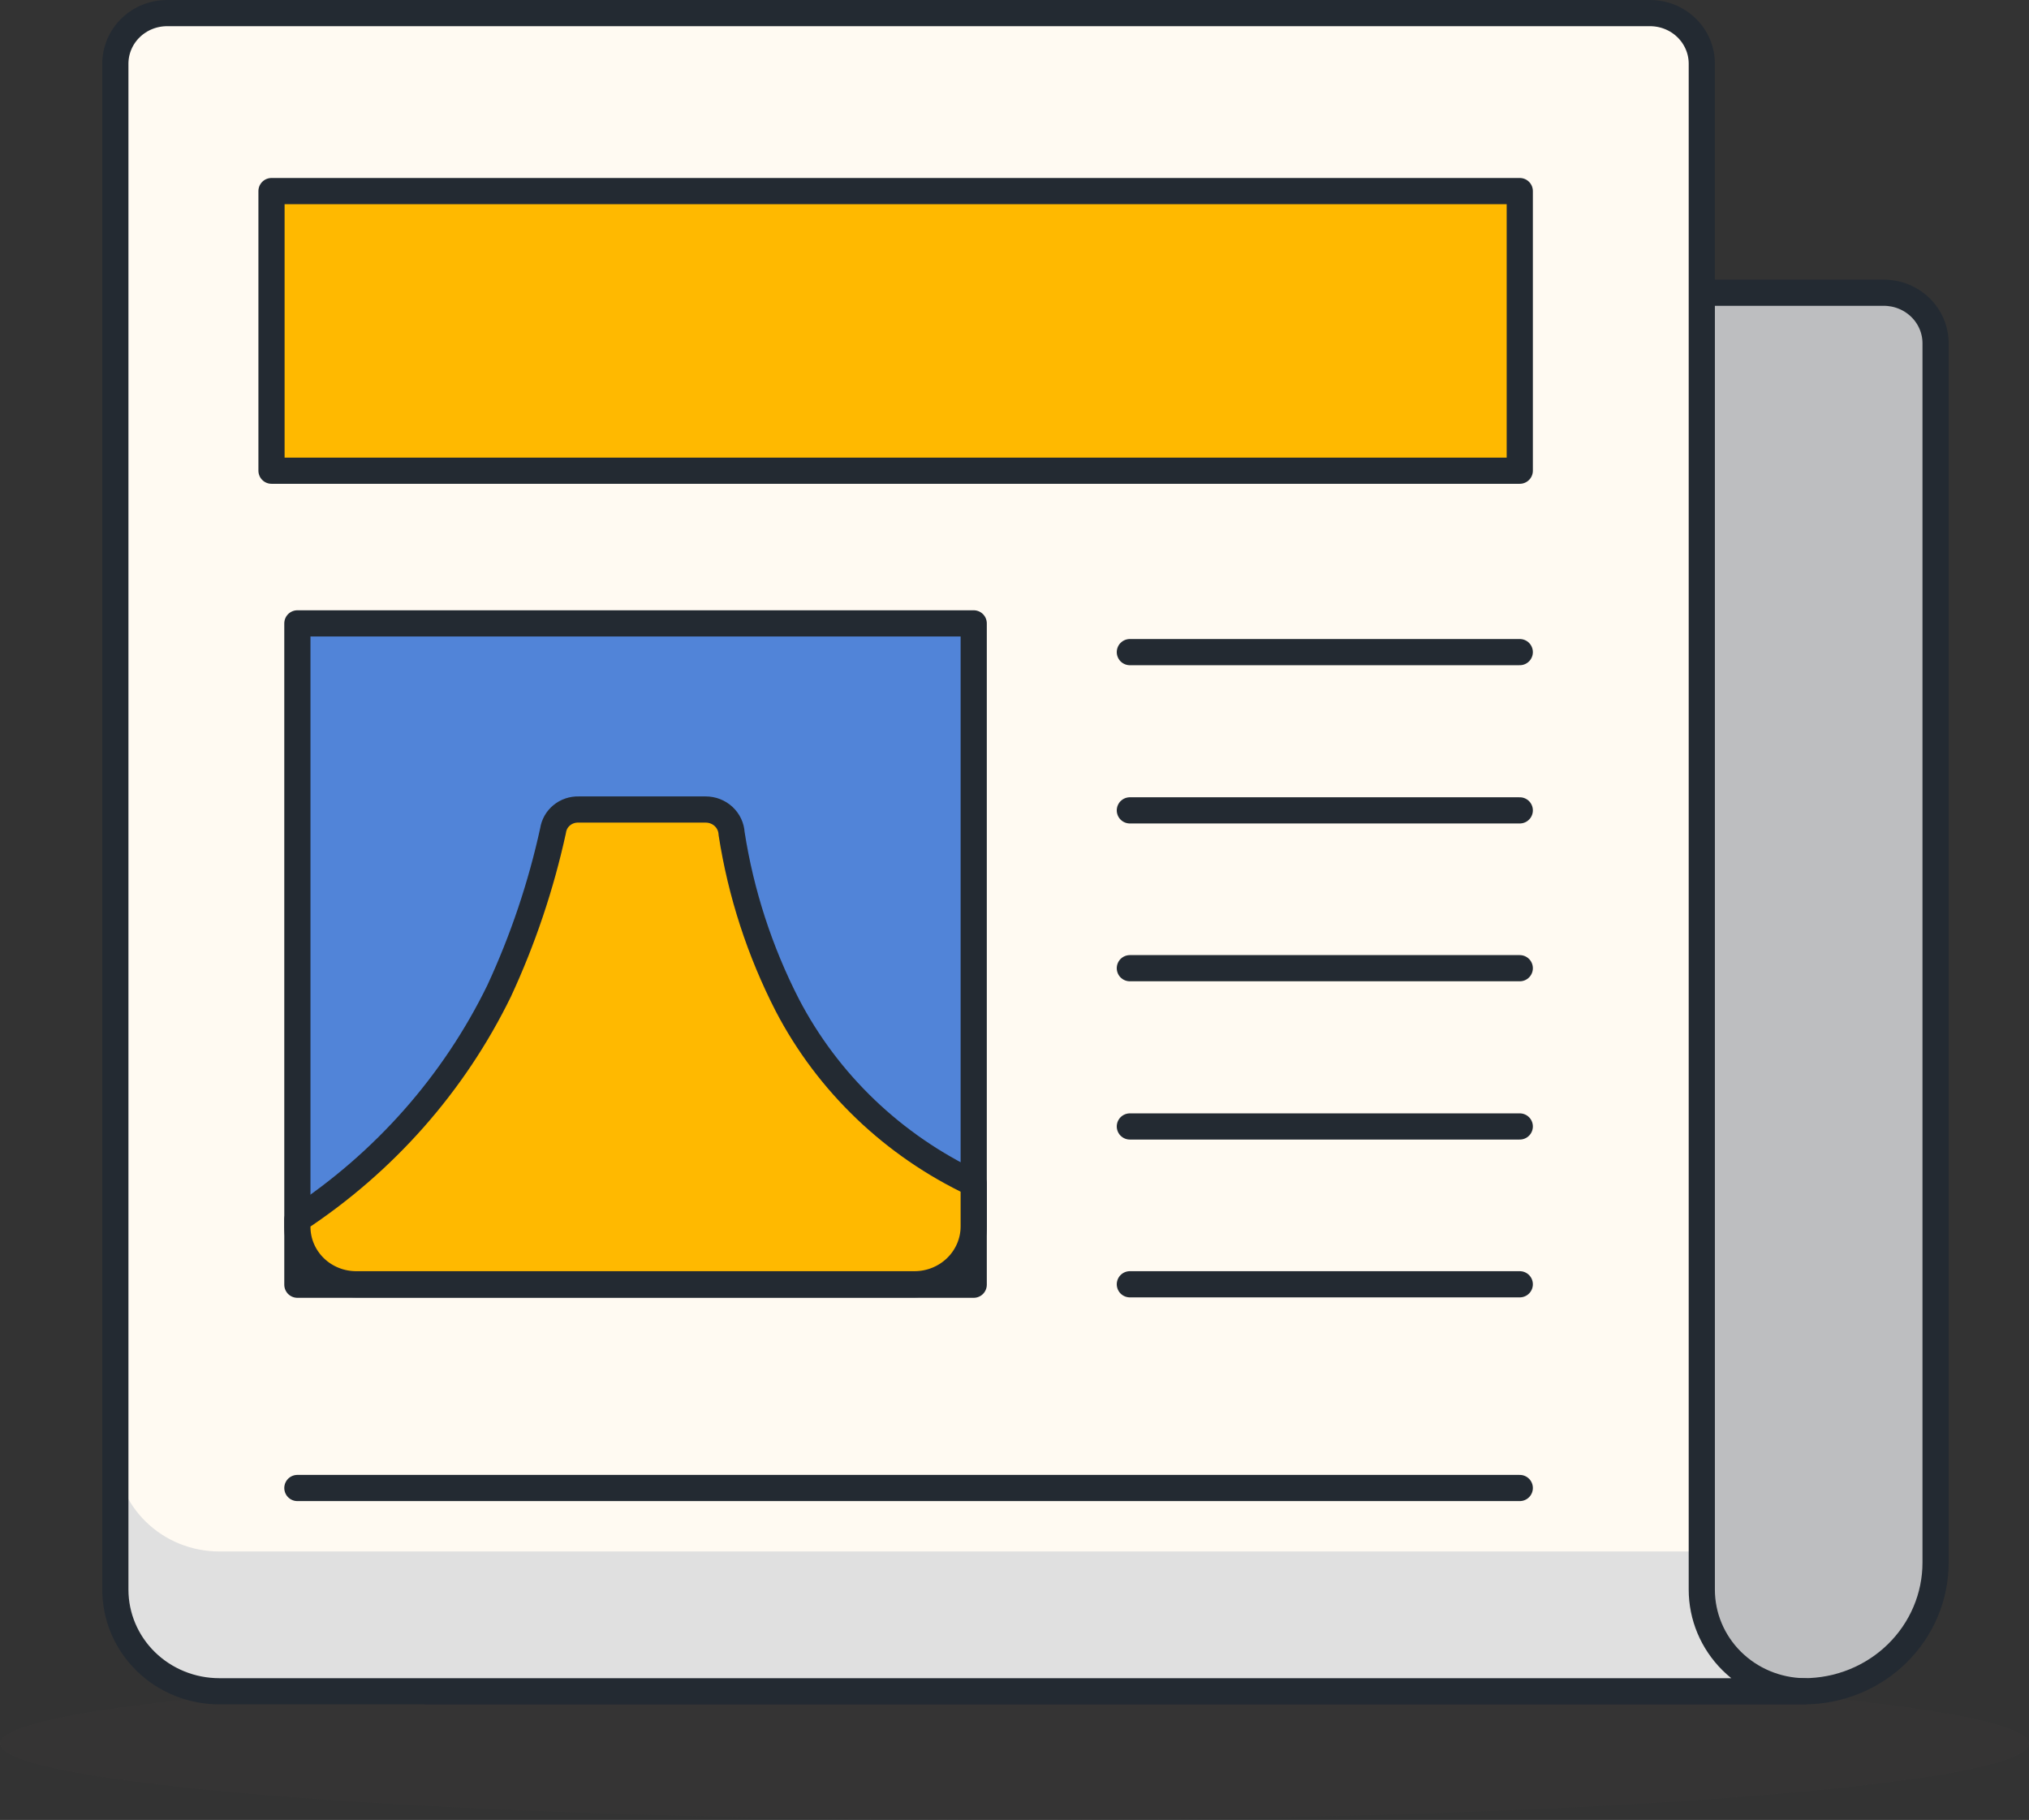
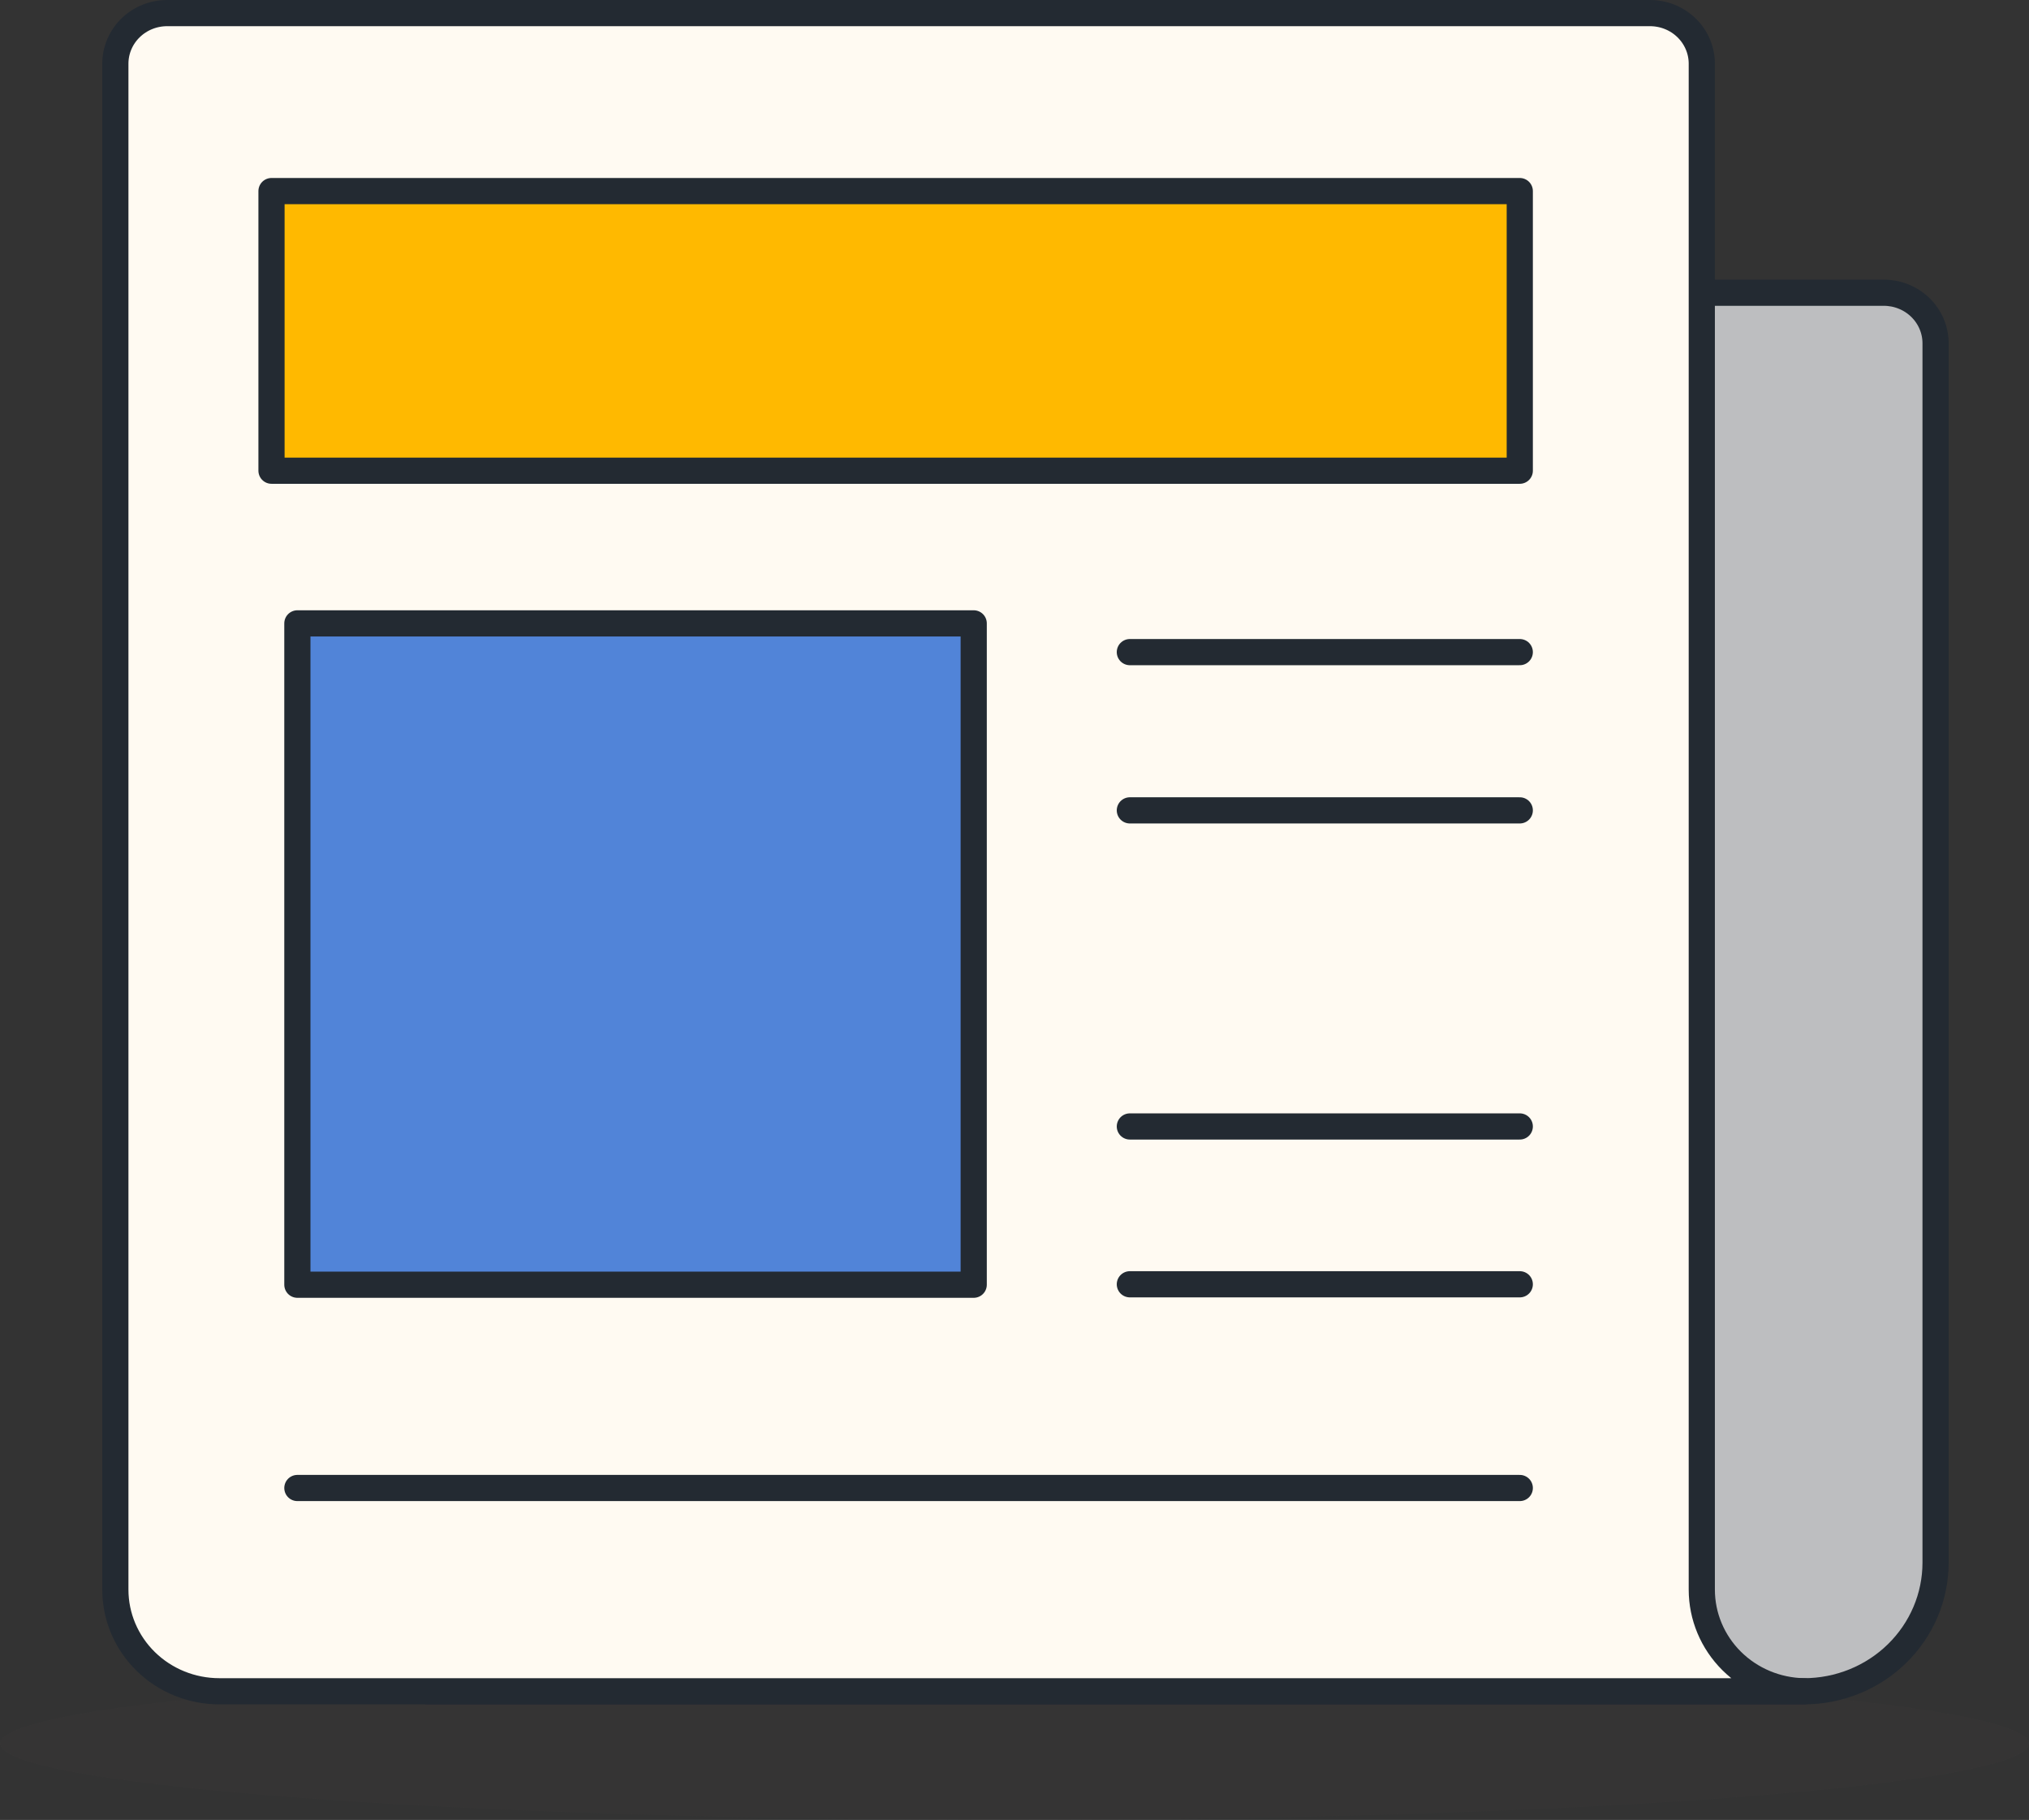
<svg xmlns="http://www.w3.org/2000/svg" width="155" height="139" viewBox="0 0 155 139" fill="none">
  <rect x="0" y="0" width="155" height="139" fill="#333333" stroke="none" />
  <path opacity="0.15" d="M0 133.169C-1.51656e-07 133.935 2.005 134.693 5.899 135.401C9.794 136.108 15.503 136.751 22.699 137.292C29.896 137.834 38.439 138.263 47.842 138.556C57.245 138.849 67.323 139 77.5 139C87.677 139 97.755 138.849 107.158 138.556C116.561 138.263 125.104 137.834 132.301 137.292C139.497 136.751 145.206 136.108 149.101 135.401C152.995 134.693 155 133.935 155 133.169C155 132.404 152.995 131.646 149.101 130.938C145.206 130.231 139.497 129.588 132.301 129.047C125.104 128.505 116.561 128.076 107.158 127.783C97.755 127.49 87.677 127.339 77.5 127.339C67.323 127.339 57.245 127.49 47.842 127.783C38.439 128.076 29.896 128.505 22.699 129.047C15.503 129.588 9.794 130.231 5.899 130.938C2.005 131.646 -1.51656e-07 132.404 0 133.169Z" fill="#45413C" />
  <path d="M147.863 26.222C147.863 25.712 147.76 25.206 147.559 24.735C147.358 24.264 147.064 23.837 146.693 23.477C146.322 23.118 145.883 22.834 145.399 22.642C144.916 22.449 144.398 22.353 143.876 22.357H32.669V129.173H137.811C140.477 129.173 143.034 128.138 144.919 126.295C146.804 124.452 147.863 121.953 147.863 119.347V26.222Z" fill="#BDBEC0" stroke="#232A32" stroke-width="2" stroke-linecap="round" stroke-linejoin="round" />
-   <path d="M130.004 121.41C130.004 123.446 130.822 125.401 132.282 126.854C133.743 128.306 135.728 129.139 137.811 129.173H16.753C14.647 129.173 12.627 128.355 11.138 126.899C9.649 125.444 8.812 123.469 8.812 121.41V4.865C8.812 4.355 8.915 3.85 9.116 3.379C9.317 2.907 9.611 2.48 9.982 2.121C10.353 1.761 10.792 1.477 11.276 1.285C11.759 1.093 12.277 0.996 12.799 1H126.017C126.539 0.996 127.057 1.093 127.54 1.285C128.024 1.477 128.464 1.761 128.834 2.121C129.205 2.48 129.499 2.907 129.7 3.379C129.901 3.85 130.004 4.355 130.004 4.865V121.41Z" fill="#FFFAF2" />
-   <path d="M137.811 129.173C135.705 129.173 133.685 128.355 132.196 126.899C130.707 125.443 129.87 123.469 129.87 121.41V118.495H16.753C14.647 118.495 12.627 117.677 11.138 116.221C9.649 114.765 8.812 112.79 8.812 110.731V121.41C8.812 123.469 9.649 125.443 11.138 126.899C12.627 128.355 14.647 129.173 16.753 129.173H137.811Z" fill="#E0E0E0" />
+   <path d="M130.004 121.41C130.004 123.446 130.822 125.401 132.282 126.854C133.743 128.306 135.728 129.139 137.811 129.173H16.753C14.647 129.173 12.627 128.355 11.138 126.899C9.649 125.444 8.812 123.469 8.812 121.41V4.865C8.812 4.355 8.915 3.85 9.116 3.379C9.317 2.907 9.611 2.48 9.982 2.121C10.353 1.761 10.792 1.477 11.276 1.285C11.759 1.093 12.277 0.996 12.799 1H126.017C126.539 0.996 127.057 1.093 127.54 1.285C128.024 1.477 128.464 1.761 128.834 2.121C129.205 2.48 129.499 2.907 129.7 3.379V121.41Z" fill="#FFFAF2" />
  <path d="M130.004 121.41C130.004 123.446 130.822 125.401 132.282 126.854C133.743 128.306 135.728 129.139 137.811 129.173H16.753C14.647 129.173 12.627 128.355 11.138 126.899C9.649 125.444 8.812 123.469 8.812 121.41V4.865C8.812 4.355 8.915 3.85 9.116 3.379C9.317 2.907 9.611 2.48 9.982 2.121C10.353 1.761 10.792 1.477 11.276 1.285C11.759 1.093 12.277 0.996 12.799 1H126.017C126.539 0.996 127.057 1.093 127.54 1.285C128.024 1.477 128.464 1.761 128.834 2.121C129.205 2.48 129.499 2.907 129.7 3.379C129.901 3.85 130.004 4.355 130.004 4.865V121.41Z" stroke="#232A32" stroke-width="2" stroke-linecap="round" stroke-linejoin="round" />
  <path d="M20.741 14.594H116.099V35.95H20.741V14.594Z" fill="#FFB900" stroke="#232A32" stroke-width="2" stroke-linecap="round" stroke-linejoin="round" />
  <path d="M22.717 47.611H74.384V98.121H22.717V47.611Z" fill="#5184D8" stroke="#232A32" stroke-width="2" stroke-linecap="round" stroke-linejoin="round" />
-   <path d="M86.312 73.947H116.099" stroke="#232A32" stroke-width="2" stroke-linecap="round" stroke-linejoin="round" />
  <path d="M86.312 61.893H116.099" stroke="#232A32" stroke-width="2" stroke-linecap="round" stroke-linejoin="round" />
  <path d="M86.312 49.806H116.099" stroke="#232A32" stroke-width="2" stroke-linecap="round" stroke-linejoin="round" />
  <path d="M86.312 86.034H116.099" stroke="#232A32" stroke-width="2" stroke-linecap="round" stroke-linejoin="round" />
  <path d="M86.312 98.088H116.099" stroke="#232A32" stroke-width="2" stroke-linecap="round" stroke-linejoin="round" />
  <path d="M22.717 113.647H116.099" stroke="#232A32" stroke-width="2" stroke-linecap="round" stroke-linejoin="round" />
-   <path d="M60.144 76.764C58.032 72.642 56.596 68.22 55.889 63.662C55.863 63.166 55.643 62.7 55.275 62.358C54.907 62.017 54.419 61.827 53.912 61.828H44.195C43.726 61.815 43.268 61.972 42.91 62.268C42.551 62.564 42.317 62.978 42.251 63.432C41.331 67.649 39.95 71.756 38.13 75.683C34.684 82.747 29.361 88.777 22.717 93.142V93.731C22.722 94.308 22.842 94.878 23.072 95.409C23.302 95.94 23.636 96.421 24.056 96.826C24.476 97.23 24.973 97.55 25.52 97.766C26.066 97.983 26.651 98.092 27.241 98.088H69.861C71.06 98.088 72.211 97.622 73.059 96.793C73.907 95.964 74.384 94.839 74.384 93.666V90.39C68.241 87.492 63.239 82.706 60.144 76.764Z" fill="#FFB900" stroke="#232A32" stroke-width="2" stroke-linecap="round" stroke-linejoin="round" />
</svg>